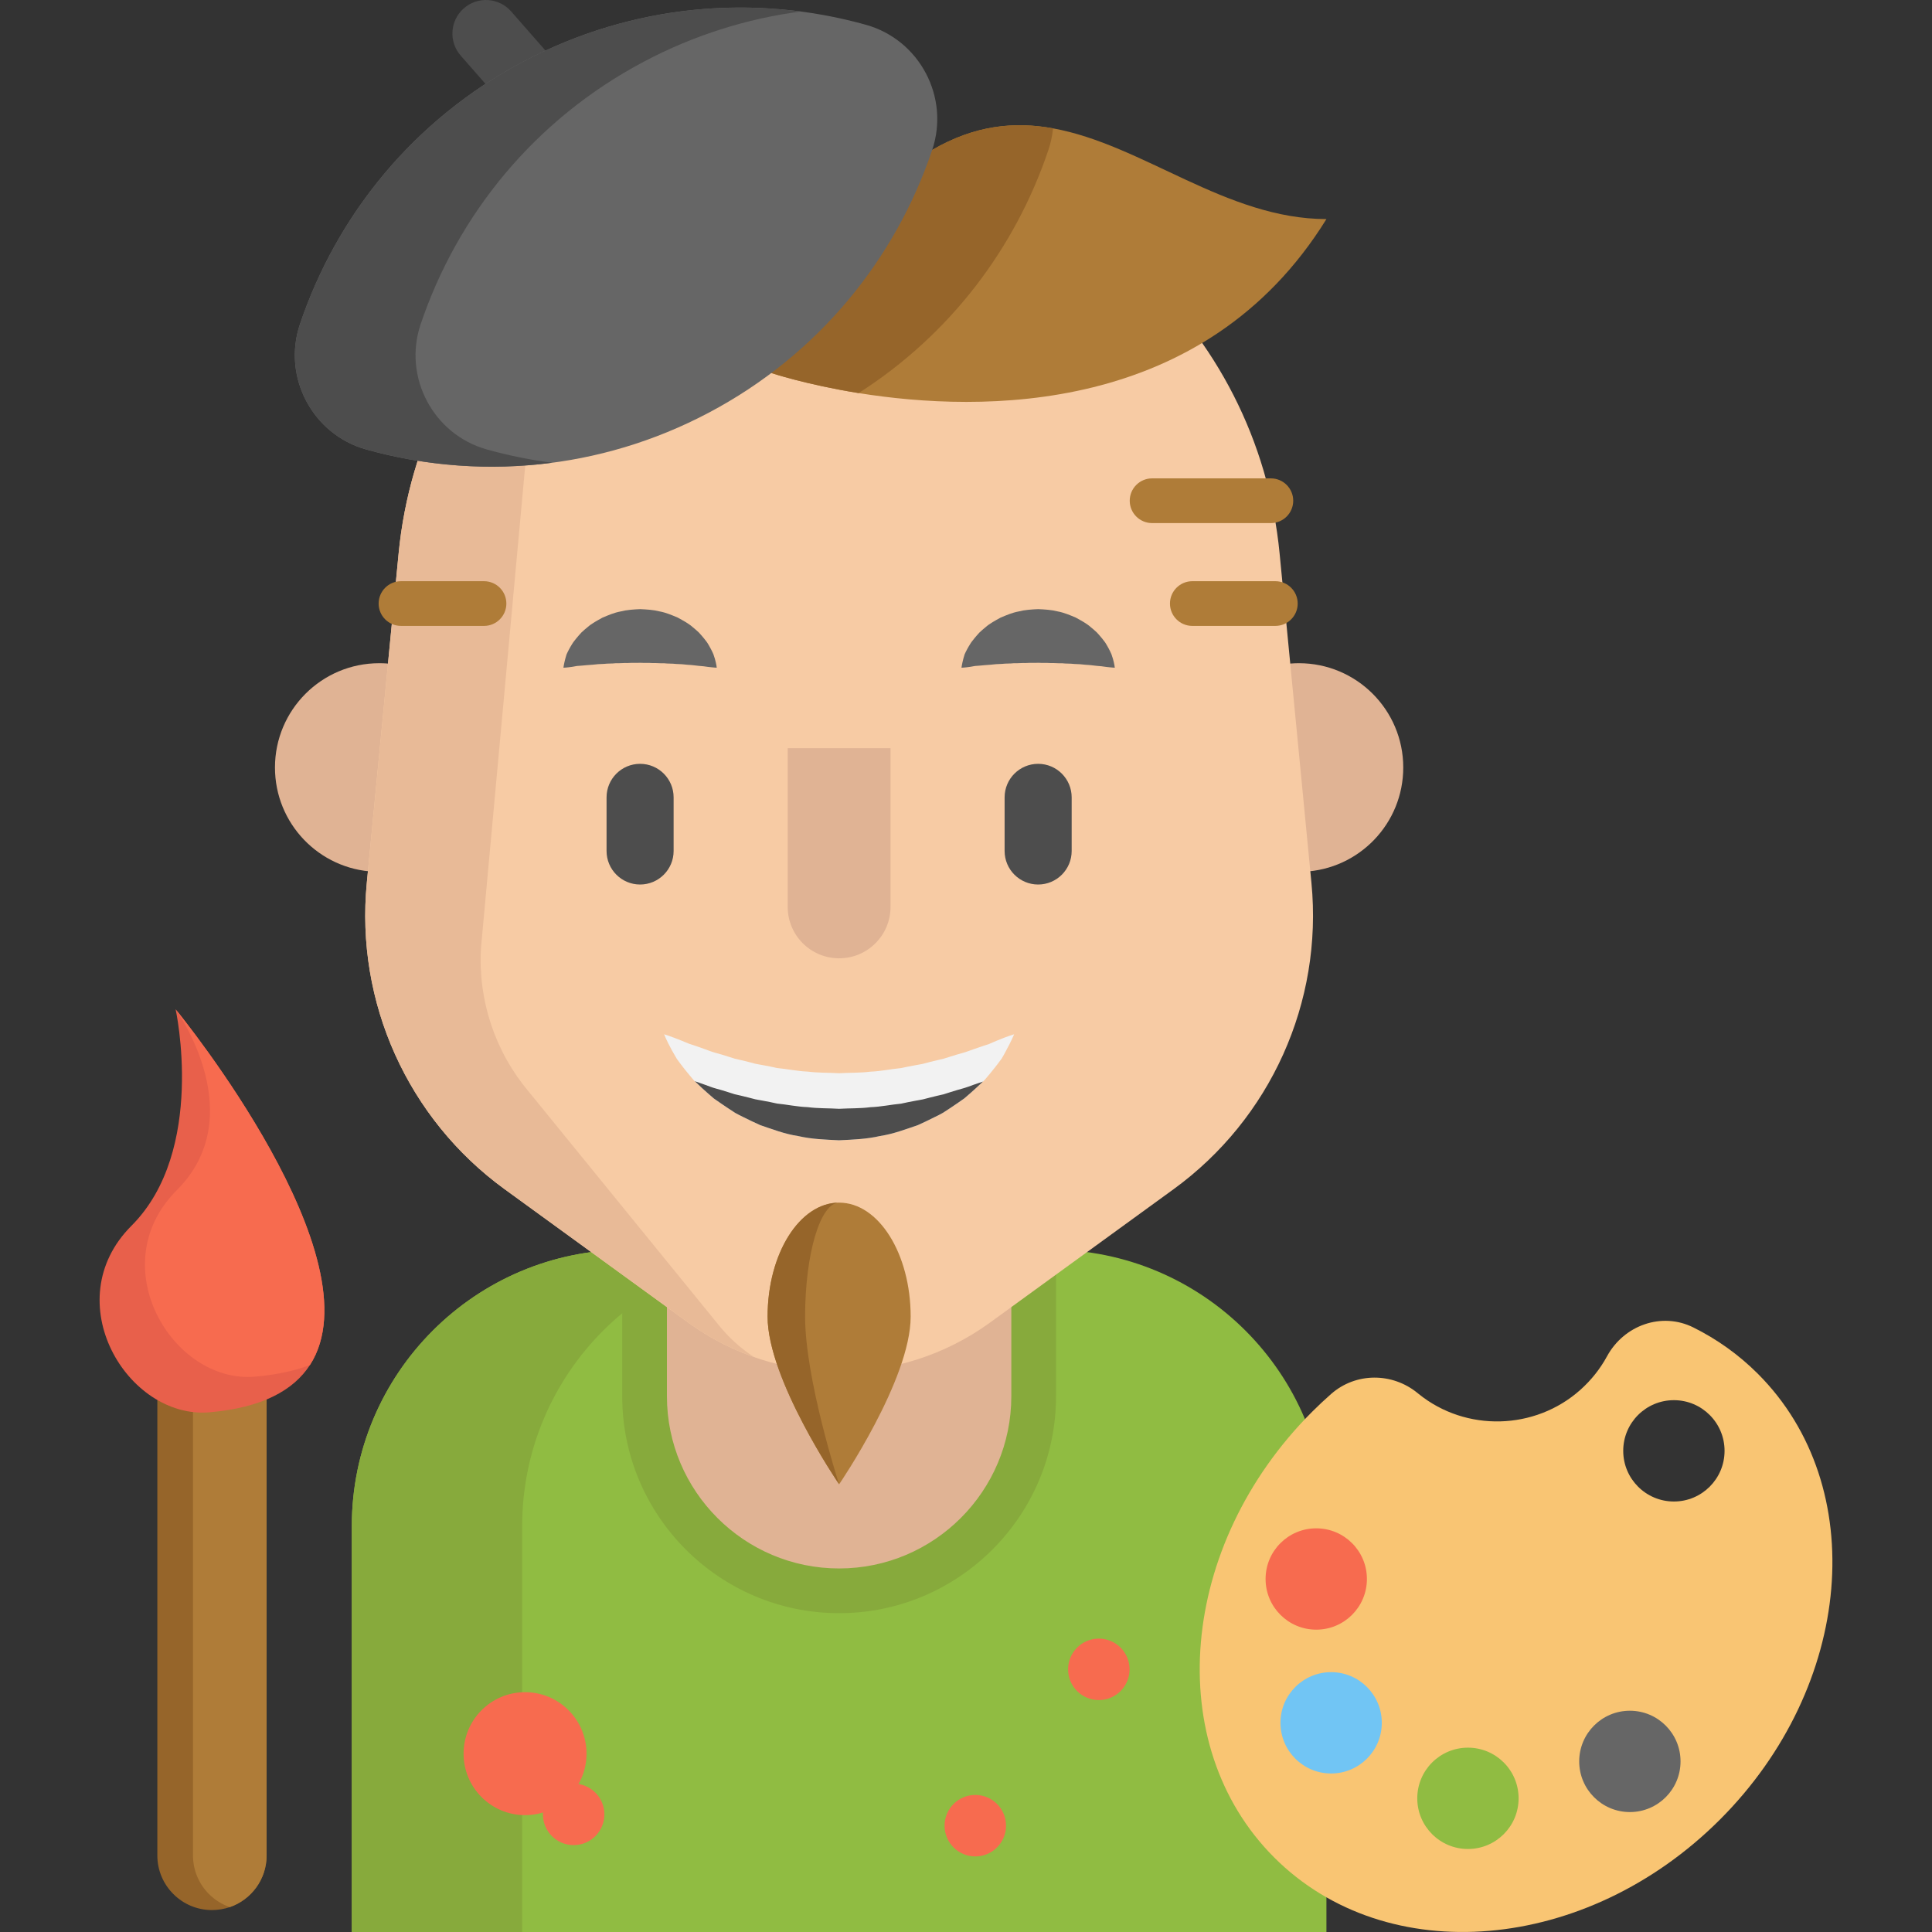
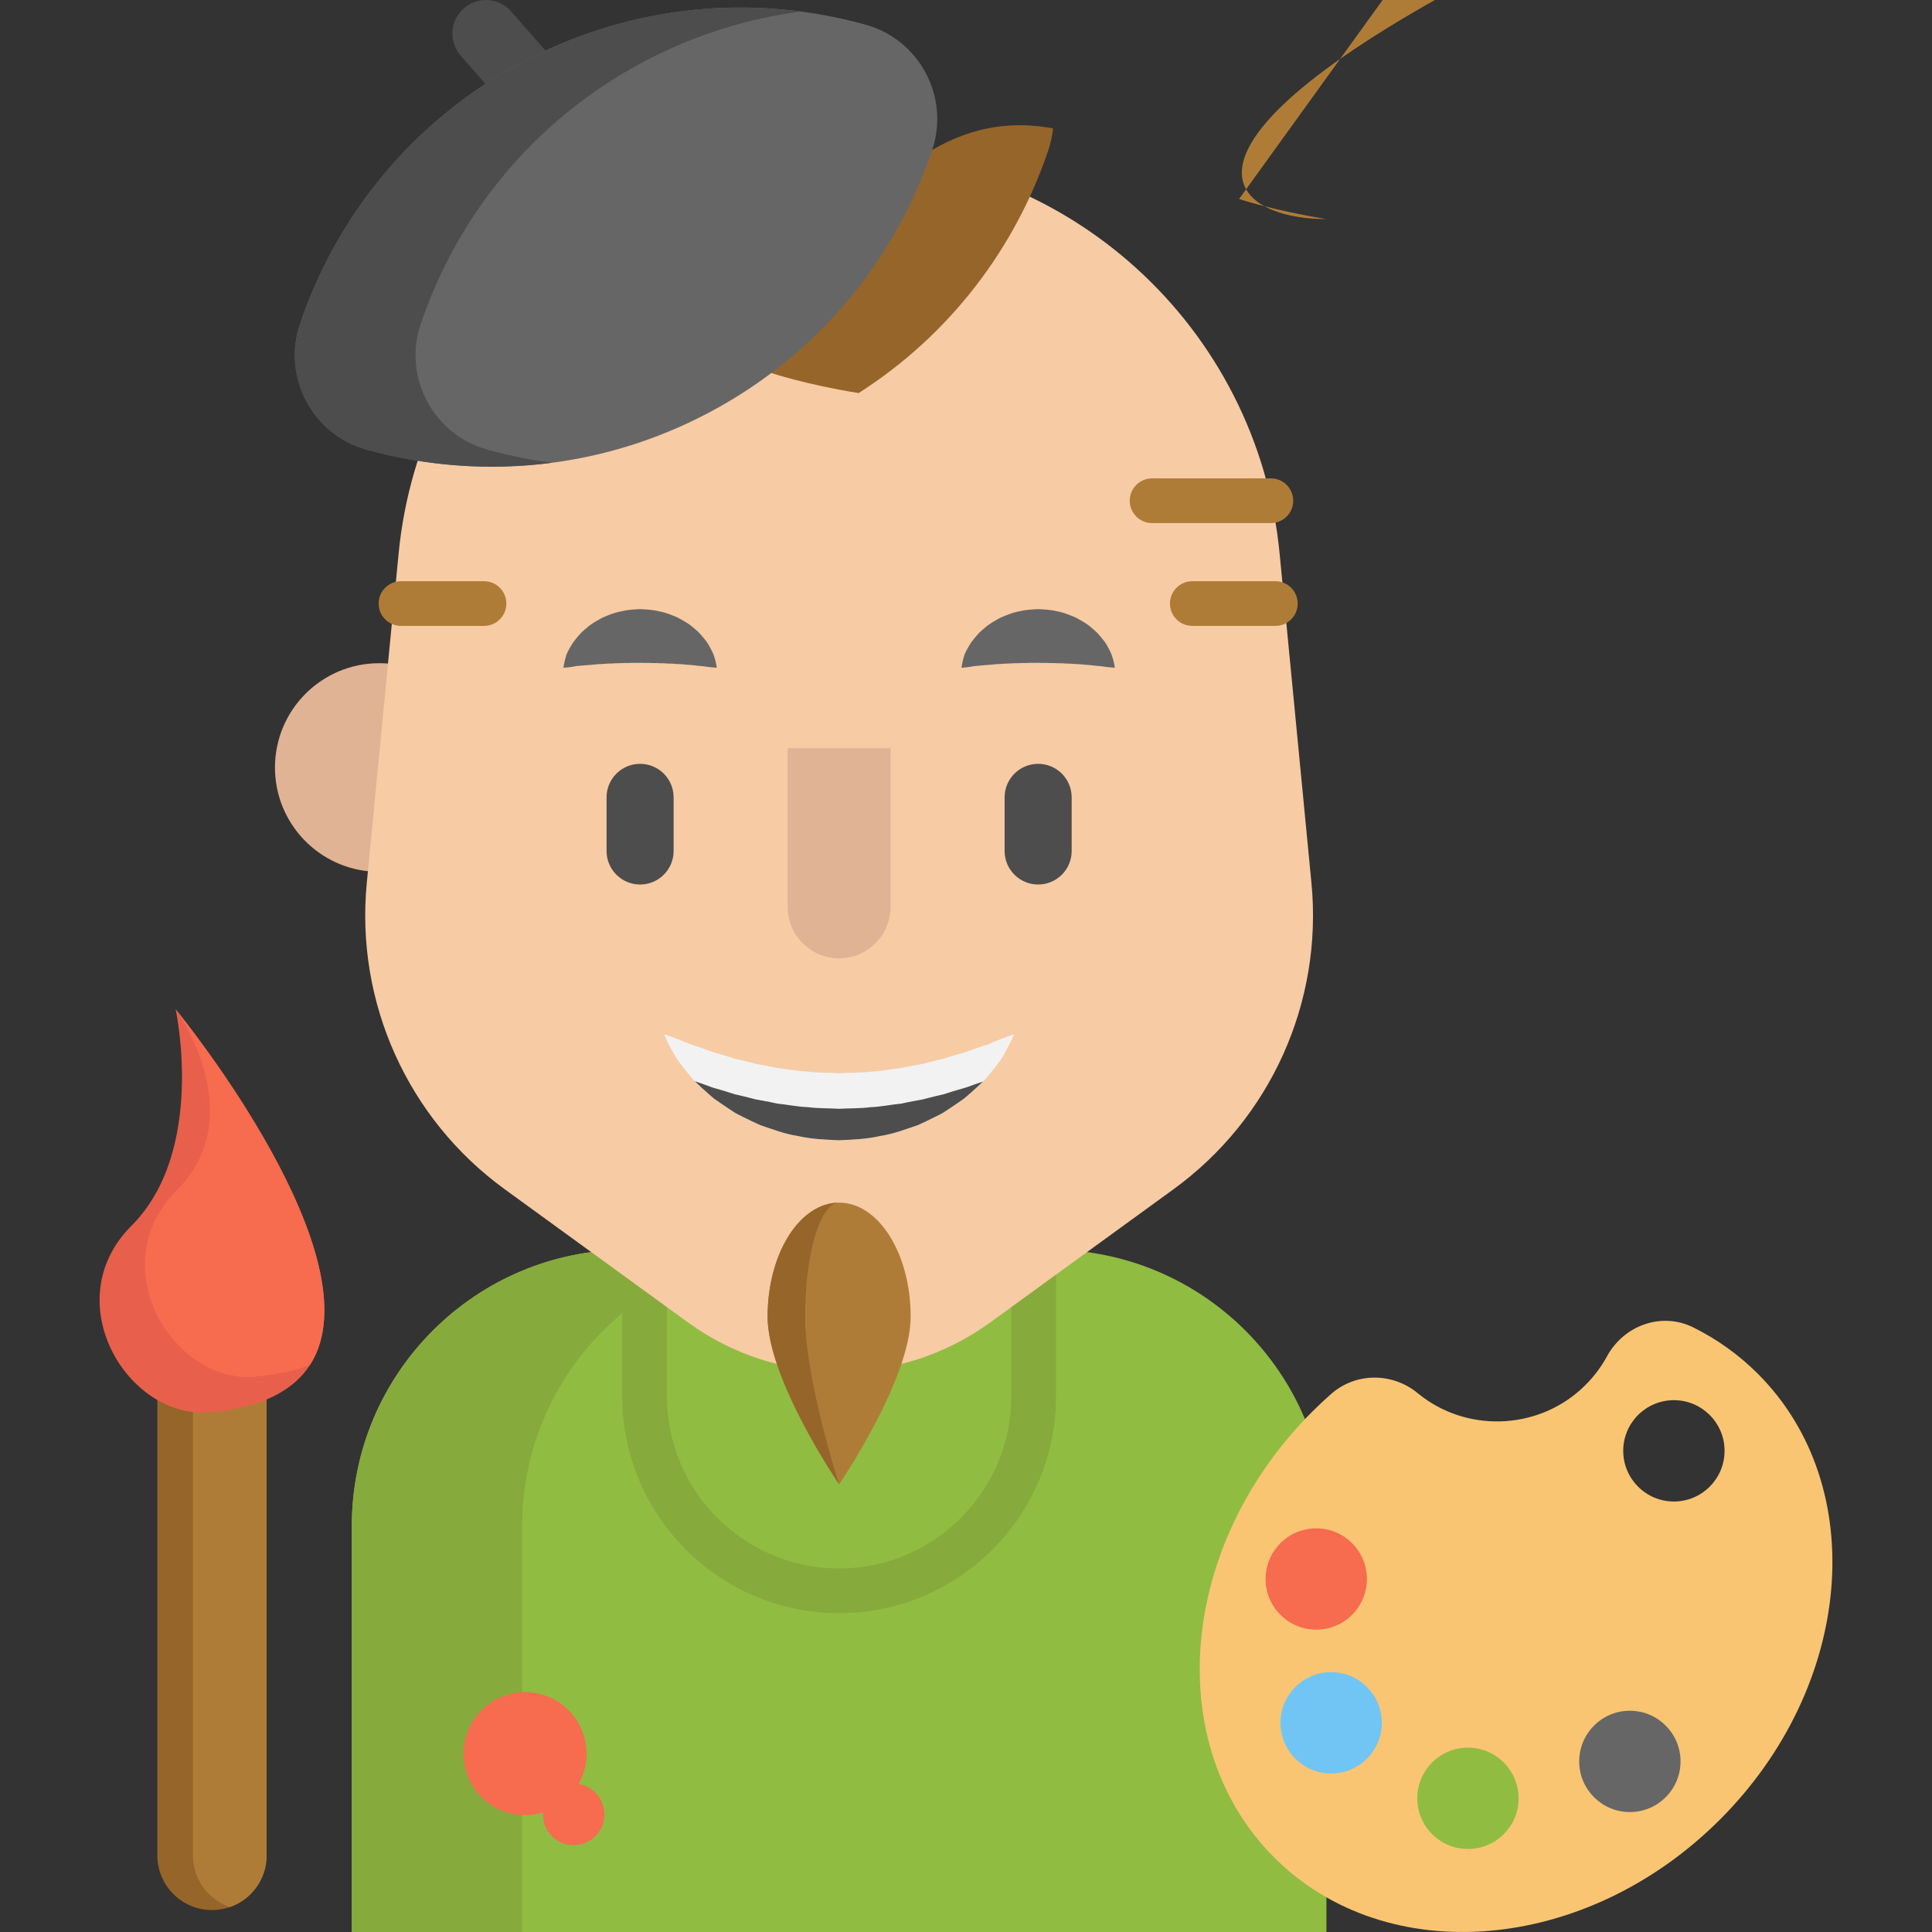
<svg xmlns="http://www.w3.org/2000/svg" version="1.1" id="Layer_1" x="0px" y="0px" viewBox="0 0 512.002 512.002" style="enable-background:new 0 0 512.002 512.002;" xml:space="preserve">
  <rect x="0" y="0" width="512.002" height="512.002" fill="#333333" stroke="none" />
  <path style="fill:#96652A;" d="M70.656,357.98v133.732c0,6.345-4.079,11.738-9.756,13.694c-1.48,0.502-3.063,0.784-4.724,0.784  c-4.002,0-7.619-1.621-10.232-4.246c-2.626-2.612-4.248-6.229-4.248-10.232V358.136L70.656,357.98z" />
  <path style="fill:#AF7C38;" d="M70.656,358.032v133.681c0,6.345-4.079,11.738-9.756,13.694c-2.098-0.733-3.976-1.917-5.521-3.462  c-2.613-2.612-4.235-6.229-4.235-10.232V358.136L70.656,358.032z" />
  <path style="fill:#4D4D4D;" d="M141.026,31.737c-2.47,0-4.928-1.024-6.685-3.027l-12.244-13.964  c-3.236-3.691-2.867-9.304,0.822-12.54c3.689-3.236,9.304-2.868,12.54,0.822l12.244,13.964c3.236,3.691,2.867,9.304-0.822,12.54  C145.194,31.01,143.105,31.737,141.026,31.737z" />
  <path style="fill:#E8604B;" d="M82.148,361.726c-4.312,6.693-12.638,11.326-26.602,12.548  c-21.789,1.905-40.657-29.485-20.708-49.434c19.949-19.949,11.699-57.387,11.699-57.387s0.013,0.013,0.026,0.039  C47.965,269.203,100.282,333.643,82.148,361.726z" />
  <path style="fill:#F76B4F;" d="M82.148,361.726c-3.861,1.519-8.687,2.588-14.581,3.102c-21.802,1.918-40.657-29.472-20.708-49.421  c19.536-19.537,0.514-46.782-0.296-47.915C47.965,269.203,100.282,333.643,82.148,361.726z" />
  <path style="fill:#90BC42;" d="M278.247,331.168H166.509c-40.468,0-73.276,32.806-73.276,73.276v107.558h258.288V404.444  C351.522,363.974,318.716,331.168,278.247,331.168z" />
-   <path style="fill:#E0B394;" d="M273.936,304.203v65.823c0,28.472-23.086,51.558-51.558,51.558  c-28.482,0-51.558-23.086-51.558-51.558v-65.823H273.936z" />
  <path style="fill:#87AA3C;" d="M222.378,427.508c-31.696,0-57.482-25.786-57.482-57.482v-65.823c0-3.271,2.653-5.924,5.924-5.924  h103.116c3.271,0,5.924,2.653,5.924,5.924v65.823C279.86,401.722,254.074,427.508,222.378,427.508z M176.744,310.127v59.899  c0,25.163,20.471,45.634,45.634,45.634s45.634-20.471,45.634-45.634v-59.899H176.744z" />
  <g>
    <path style="fill:#E0B394;" d="M99.256,231.016c-14.692-0.652-26.386-12.772-26.386-27.618c0-15.26,12.369-27.642,27.642-27.642   c1.374,0,2.725,0.095,4.052,0.296L99.256,231.016z" />
-     <path style="fill:#E0B394;" d="M345.482,231.016c14.692-0.652,26.397-12.772,26.397-27.618c0-15.26-12.381-27.642-27.653-27.642   c-1.374,0-2.737,0.107-4.052,0.296L345.482,231.016z" />
  </g>
  <path style="fill:#F9C573;" d="M465.864,364.077c-5.097-5.098-10.869-9.188-17.111-12.292c-8.392-4.174-18.385-0.591-22.868,7.64  c-1.777,3.263-4.144,6.291-7.101,8.926c-11.999,10.695-30.293,11.169-42.803,1.076c-0.091-0.073-0.181-0.147-0.271-0.22  c-6.715-5.531-16.413-5.532-22.947,0.211c-1.711,1.504-3.387,3.075-5.026,4.713c-35.396,35.396-39.897,88.284-10.053,118.128  c29.844,29.844,82.731,25.343,118.128-10.053S495.709,393.921,465.864,364.077z M443.601,397.915  c-7.416,0-13.427-6.012-13.427-13.427s6.012-13.427,13.427-13.427s13.427,6.012,13.427,13.427S451.018,397.915,443.601,397.915z" />
  <path style="fill:#87AA3C;" d="M211.657,331.168h-45.148c-40.468,0-73.276,32.806-73.276,73.276v107.558h45.148V404.444  C138.383,363.974,171.189,331.168,211.657,331.168z" />
  <path style="fill:#F7CBA4;" d="M182.386,350.498l-48.635-35.336c-25.701-18.673-39.605-49.551-36.549-81.172l8.436-87.294  c5.81-60.123,56.334-106,116.737-106l0,0c60.403,0,110.926,45.877,116.737,106l8.436,87.294  c3.056,31.621-10.847,62.499-36.549,81.172l-48.635,35.336C238.518,367.821,206.231,367.821,182.386,350.498z" />
-   <path style="fill:#E8BA97;" d="M127.468,251.194c-0.818,13.827,3.685,27.428,12.594,38.032l50.832,62.463  c2.654,3.163,5.663,5.817,8.922,7.938c-6.114-2.133-11.99-5.189-17.429-9.135l-48.636-35.331  c-25.698-18.673-39.596-49.549-36.539-81.171l8.424-87.297C111.394,87.157,160.99,41.59,220.621,40.725  c-36.729,0.889-78.319,35.509-80.487,72.38L127.468,251.194z" />
-   <path style="fill:#AF7C38;" d="M351.522,58.057c-32.31,52.191-91.384,51.338-123.978,46.113c-14.028-2.263-23.151-5.32-23.151-5.32  l42.641-59.11c11.303-6.588,21.824-7.583,32.025-5.723C302.874,38.319,324.983,58.057,351.522,58.057z" />
+   <path style="fill:#AF7C38;" d="M351.522,58.057c-14.028-2.263-23.151-5.32-23.151-5.32  l42.641-59.11c11.303-6.588,21.824-7.583,32.025-5.723C302.874,38.319,324.983,58.057,351.522,58.057z" />
  <path style="fill:#96652A;" d="M279.06,34.017c-0.178,1.908-0.581,3.827-1.22,5.723c-8.708,25.852-25.924,48.861-50.295,64.43  c-14.028-2.263-23.151-5.32-23.151-5.32l42.641-59.11C258.337,33.153,268.858,32.158,279.06,34.017z" />
  <g>
    <circle style="fill:#F76B4F;" cx="139.145" cy="464.741" r="16.291" />
-     <circle style="fill:#F76B4F;" cx="291.203" cy="442.395" r="8.146" />
-     <circle style="fill:#F76B4F;" cx="258.466" cy="483.828" r="8.146" />
    <circle style="fill:#F76B4F;" cx="152.023" cy="480.831" r="8.146" />
  </g>
  <path style="fill:#AF7C38;" d="M241.335,348.927c0-16.686-8.487-30.213-18.957-30.213c-10.47,0-18.957,13.527-18.957,30.213  s18.957,44.43,18.957,44.43S241.335,365.613,241.335,348.927z" />
  <path style="fill:#96652A;" d="M222.378,318.715c-4.976,0-9.016,13.531-9.016,30.213c0,16.421,8.732,43.565,9.005,44.407  c-0.581-0.841-18.945-27.985-18.945-44.407C203.421,332.246,211.905,318.715,222.378,318.715z" />
  <g>
    <path style="fill:#AF7C38;" d="M336.794,138.623h-31.479c-3.271,0-5.924-2.653-5.924-5.924s2.653-5.924,5.924-5.924h31.479   c3.271,0,5.924,2.653,5.924,5.924S340.065,138.623,336.794,138.623z" />
    <path style="fill:#AF7C38;" d="M337.979,165.873h-22.001c-3.271,0-5.924-2.653-5.924-5.924s2.653-5.924,5.924-5.924h22.001   c3.271,0,5.924,2.653,5.924,5.924S341.25,165.873,337.979,165.873z" />
    <path style="fill:#AF7C38;" d="M128.268,165.873h-22.001c-3.271,0-5.924-2.653-5.924-5.924s2.653-5.924,5.924-5.924h22.001   c3.271,0,5.924,2.653,5.924,5.924S131.539,165.873,128.268,165.873z" />
  </g>
  <path style="fill:#666666;" d="M138.653,16.334c-29.066,15.379-49.44,40.727-59.172,69.607  c-4.712,13.982,3.341,29.202,17.552,33.172c29.352,8.2,61.77,5.616,90.836-9.763s49.438-40.727,59.17-69.607  c4.712-13.982-3.341-29.202-17.552-33.172C200.135-1.629,167.717,0.955,138.653,16.334z" />
  <path style="fill:#4D4D4D;" d="M129.023,119.114c-14.211-3.97-22.264-19.19-17.552-33.172c9.732-28.88,30.106-54.227,59.17-69.607  c13.358-7.067,27.424-11.426,41.575-13.284c-24.456-3.203-50.102,0.87-73.565,13.284c-29.066,15.379-49.438,40.727-59.17,69.607  c-4.712,13.982,3.341,29.202,17.552,33.172c15.863,4.432,32.62,5.706,49.261,3.521C140.454,121.87,134.681,120.694,129.023,119.114z  " />
  <circle style="fill:#F76B4F;" cx="348.82" cy="418.451" r="13.427" />
  <circle style="fill:#71C5F4;" cx="352.765" cy="456.566" r="13.427" />
  <circle style="fill:#90BC42;" cx="389.02" cy="476.577" r="13.427" />
  <circle style="fill:#666666;" cx="431.934" cy="466.791" r="13.427" />
  <path style="fill:#F2F2F2;" d="M268.756,274.096c0,0-0.675,1.659-2.097,4.277c-0.344,0.675-0.746,1.386-1.197,2.156  c-0.533,0.758-1.149,1.528-1.813,2.393c-0.664,0.865-1.422,1.742-2.227,2.713c-0.284,0.367-0.592,0.675-0.924,0.995  c-0.118,0.118-0.249,0.237-0.379,0.355c-0.462,0.427-0.936,0.877-1.422,1.327c-0.972,0.912-2.026,1.813-3.128,2.761  c-1.161,0.853-2.405,1.659-3.685,2.535c-0.64,0.438-1.303,0.865-1.979,1.291c-0.675,0.403-1.398,0.735-2.133,1.102  c-1.445,0.735-2.95,1.445-4.502,2.156c-3.199,1.09-6.528,2.37-10.083,2.903c-3.507,0.818-7.168,0.948-10.817,1.126  c-3.649-0.178-7.31-0.296-10.817-1.114c-3.554-0.533-6.884-1.813-10.083-2.903c-1.552-0.699-3.057-1.41-4.514-2.145  c-0.723-0.367-1.445-0.699-2.133-1.102c-0.663-0.438-1.327-0.853-1.967-1.291c-1.28-0.877-2.535-1.694-3.697-2.535  c-1.102-0.948-2.145-1.86-3.128-2.761c-0.486-0.462-0.948-0.9-1.41-1.339c-0.166-0.154-0.332-0.308-0.498-0.462  c-0.284-0.284-0.557-0.557-0.794-0.877c-0.77-0.936-1.517-1.801-2.168-2.654c-0.64-0.865-1.268-1.623-1.789-2.381  c-0.474-0.806-0.912-1.54-1.28-2.216c-1.481-2.701-2.097-4.313-2.097-4.313s1.754,0.533,4.455,1.623  c0.687,0.261,1.398,0.581,2.192,0.9c0.841,0.249,1.706,0.569,2.63,0.877c0.936,0.308,1.872,0.687,2.867,1.043  c0.983,0.379,2.097,0.628,3.199,0.96c1.102,0.32,2.204,0.711,3.353,1.055c1.197,0.261,2.393,0.569,3.626,0.865  c0.616,0.142,1.22,0.32,1.836,0.486c0.628,0.142,1.28,0.225,1.919,0.355c1.291,0.225,2.583,0.486,3.874,0.782  c2.69,0.249,5.343,0.841,8.116,0.948c2.737,0.355,5.533,0.261,8.305,0.427c2.784-0.166,5.58-0.059,8.317-0.415  c2.772-0.095,5.426-0.699,8.116-0.948c1.291-0.284,2.583-0.545,3.874-0.77c0.64-0.13,1.291-0.213,1.919-0.355  c0.616-0.178,1.232-0.344,1.836-0.486c1.232-0.296,2.429-0.616,3.626-0.865c1.161-0.344,2.263-0.735,3.365-1.054  c1.09-0.332,2.227-0.592,3.175-0.96c0.972-0.332,1.884-0.699,2.808-0.983c0.912-0.308,1.765-0.616,2.607-0.865  c0.829-0.355,1.564-0.699,2.263-0.972C267.038,274.594,268.756,274.096,268.756,274.096z" />
  <g>
    <path style="fill:#4D4D4D;" d="M260.498,286.631c-0.118,0.118-0.249,0.237-0.379,0.355c-0.462,0.427-0.936,0.877-1.422,1.327   c-0.972,0.912-2.026,1.813-3.128,2.761c-1.161,0.853-2.405,1.659-3.685,2.535c-0.64,0.438-1.303,0.865-1.979,1.291   c-0.675,0.403-1.398,0.735-2.133,1.102c-1.445,0.735-2.95,1.445-4.502,2.156c-3.199,1.09-6.528,2.37-10.083,2.903   c-3.507,0.818-7.168,0.948-10.817,1.126c-3.649-0.178-7.31-0.296-10.817-1.114c-3.554-0.533-6.884-1.813-10.083-2.903   c-1.552-0.699-3.057-1.41-4.514-2.145c-0.723-0.367-1.445-0.699-2.133-1.102c-0.663-0.438-1.327-0.853-1.967-1.291   c-1.28-0.877-2.535-1.694-3.697-2.535c-1.102-0.948-2.145-1.86-3.128-2.761c-0.486-0.462-0.948-0.9-1.41-1.339   c-0.166-0.154-0.332-0.308-0.498-0.462c0.379,0.13,0.758,0.261,1.149,0.391c0.936,0.308,1.872,0.675,2.867,1.031   c0.983,0.391,2.097,0.64,3.199,0.972c1.102,0.32,2.204,0.699,3.353,1.054c1.197,0.249,2.393,0.569,3.626,0.865   c0.616,0.142,1.22,0.308,1.836,0.474c0.628,0.142,1.28,0.225,1.919,0.355c1.291,0.225,2.583,0.498,3.874,0.782   c2.69,0.261,5.343,0.853,8.116,0.948c2.737,0.367,5.533,0.261,8.305,0.438c2.784-0.166,5.58-0.059,8.317-0.427   c2.772-0.095,5.426-0.687,8.116-0.936c1.291-0.284,2.583-0.557,3.874-0.782c0.64-0.13,1.291-0.213,1.919-0.355   c0.616-0.166,1.232-0.332,1.836-0.474c1.232-0.296,2.429-0.616,3.626-0.865c1.161-0.355,2.263-0.746,3.365-1.055   c1.09-0.332,2.227-0.604,3.175-0.96c0.972-0.344,1.884-0.699,2.808-0.995C259.776,286.88,260.143,286.75,260.498,286.631z" />
    <path style="fill:#4D4D4D;" d="M169.631,234.407c-4.907,0-8.886-3.979-8.886-8.886v-14.213c0-4.907,3.979-8.886,8.886-8.886   s8.886,3.979,8.886,8.886v14.213C178.517,230.429,174.538,234.407,169.631,234.407z" />
  </g>
  <g>
    <path style="fill:#666666;" d="M254.802,176.949c0,0,0.024-0.236,0.103-0.641c0.091-0.392,0.184-1.012,0.383-1.713   c0.089-0.363,0.204-0.741,0.335-1.156c0.172-0.422,0.403-0.846,0.648-1.327c0.243-0.483,0.55-0.961,0.872-1.498   c0.325-0.545,0.712-0.959,1.109-1.485c0.403-0.506,0.857-0.995,1.331-1.521c0.501-0.475,1.045-0.943,1.623-1.413   c1.132-0.996,2.514-1.717,3.955-2.518c1.49-0.63,3.072-1.314,4.766-1.63c1.678-0.436,3.437-0.539,5.192-0.621   c1.755,0.081,3.515,0.174,5.194,0.608c1.695,0.313,3.278,1,4.77,1.626c1.442,0.8,2.826,1.519,3.958,2.517   c0.577,0.472,1.122,0.941,1.624,1.413c0.474,0.527,0.925,1.021,1.331,1.524c0.391,0.524,0.797,0.954,1.095,1.477   c0.299,0.521,0.588,0.988,0.822,1.461c0.233,0.474,0.46,0.891,0.63,1.312c0.155,0.438,0.293,0.835,0.395,1.211   c0.225,0.726,0.319,1.351,0.405,1.742c0.076,0.404,0.092,0.634,0.092,0.634s-0.245-0.006-0.66-0.046   c-0.403-0.052-1.028-0.078-1.719-0.179c-0.358-0.037-0.723-0.103-1.124-0.156c-0.428-0.02-0.849-0.079-1.308-0.115   c-0.899-0.095-1.838-0.236-2.87-0.276c-0.507-0.033-0.999-0.107-1.513-0.149c-0.532-0.007-1.057-0.034-1.578-0.073   c-1.021-0.133-2.131-0.055-3.162-0.184c-1.084,0.039-2.122-0.094-3.197-0.06c-1.057-0.079-2.126,0.005-3.186-0.07   c-1.06,0.072-2.129-0.02-3.188,0.057c-1.076-0.038-2.114,0.1-3.2,0.056c-1.032,0.128-2.145,0.049-3.166,0.182   c-0.521,0.039-1.046,0.068-1.579,0.073c-0.514,0.043-1.004,0.121-1.513,0.152c-1.052,0.057-1.927,0.156-2.804,0.232   c-0.461,0.036-0.892,0.069-1.291,0.098c-0.425,0.077-0.814,0.162-1.184,0.211c-0.717,0.127-1.344,0.156-1.742,0.207   C255.04,176.949,254.802,176.949,254.802,176.949z" />
    <path style="fill:#666666;" d="M149.314,176.949c0,0,0.024-0.236,0.103-0.641c0.091-0.392,0.184-1.012,0.383-1.713   c0.089-0.363,0.204-0.741,0.335-1.156c0.172-0.422,0.403-0.846,0.648-1.327c0.243-0.483,0.55-0.961,0.872-1.498   c0.325-0.545,0.712-0.959,1.109-1.485c0.403-0.506,0.857-0.995,1.331-1.521c0.501-0.475,1.045-0.943,1.623-1.413   c1.132-0.996,2.514-1.717,3.955-2.518c1.49-0.63,3.072-1.314,4.766-1.63c1.678-0.436,3.437-0.539,5.192-0.621   c1.755,0.081,3.515,0.174,5.194,0.608c1.695,0.313,3.278,1,4.77,1.626c1.442,0.8,2.826,1.519,3.958,2.517   c0.577,0.472,1.122,0.941,1.624,1.413c0.474,0.527,0.925,1.021,1.331,1.524c0.391,0.524,0.797,0.954,1.095,1.477   c0.299,0.521,0.588,0.988,0.822,1.461c0.233,0.474,0.46,0.891,0.63,1.312c0.155,0.438,0.293,0.835,0.395,1.211   c0.225,0.726,0.319,1.351,0.405,1.742c0.076,0.404,0.092,0.634,0.092,0.634s-0.245-0.006-0.66-0.046   c-0.403-0.052-1.028-0.078-1.719-0.179c-0.358-0.037-0.723-0.103-1.124-0.156c-0.428-0.02-0.85-0.079-1.308-0.115   c-0.899-0.095-1.838-0.236-2.87-0.276c-0.507-0.033-0.999-0.107-1.513-0.149c-0.532-0.007-1.057-0.034-1.578-0.073   c-1.021-0.133-2.131-0.055-3.162-0.184c-1.084,0.039-2.122-0.094-3.197-0.06c-1.057-0.079-2.126,0.005-3.186-0.07   c-1.06,0.072-2.129-0.02-3.188,0.057c-1.076-0.038-2.114,0.1-3.2,0.056c-1.032,0.128-2.144,0.049-3.166,0.182   c-0.521,0.039-1.046,0.068-1.579,0.073c-0.514,0.043-1.004,0.121-1.513,0.152c-1.052,0.057-1.927,0.156-2.804,0.232   c-0.461,0.036-0.892,0.069-1.291,0.098c-0.425,0.077-0.814,0.162-1.184,0.211c-0.717,0.127-1.344,0.156-1.742,0.207   C149.552,176.949,149.314,176.949,149.314,176.949z" />
  </g>
  <path style="fill:#4D4D4D;" d="M275.119,234.407c-4.907,0-8.886-3.979-8.886-8.886v-14.213c0-4.907,3.979-8.886,8.886-8.886  s8.886,3.979,8.886,8.886v14.213C284.005,230.429,280.026,234.407,275.119,234.407z" />
  <path style="fill:#E0B394;" d="M236,198.276v42.061c0,7.525-6.101,13.625-13.625,13.625l0,0c-7.525,0-13.625-6.101-13.625-13.625  v-42.061" />
  <g>
</g>
  <g>
</g>
  <g>
</g>
  <g>
</g>
  <g>
</g>
  <g>
</g>
  <g>
</g>
  <g>
</g>
  <g>
</g>
  <g>
</g>
  <g>
</g>
  <g>
</g>
  <g>
</g>
  <g>
</g>
  <g>
</g>
</svg>